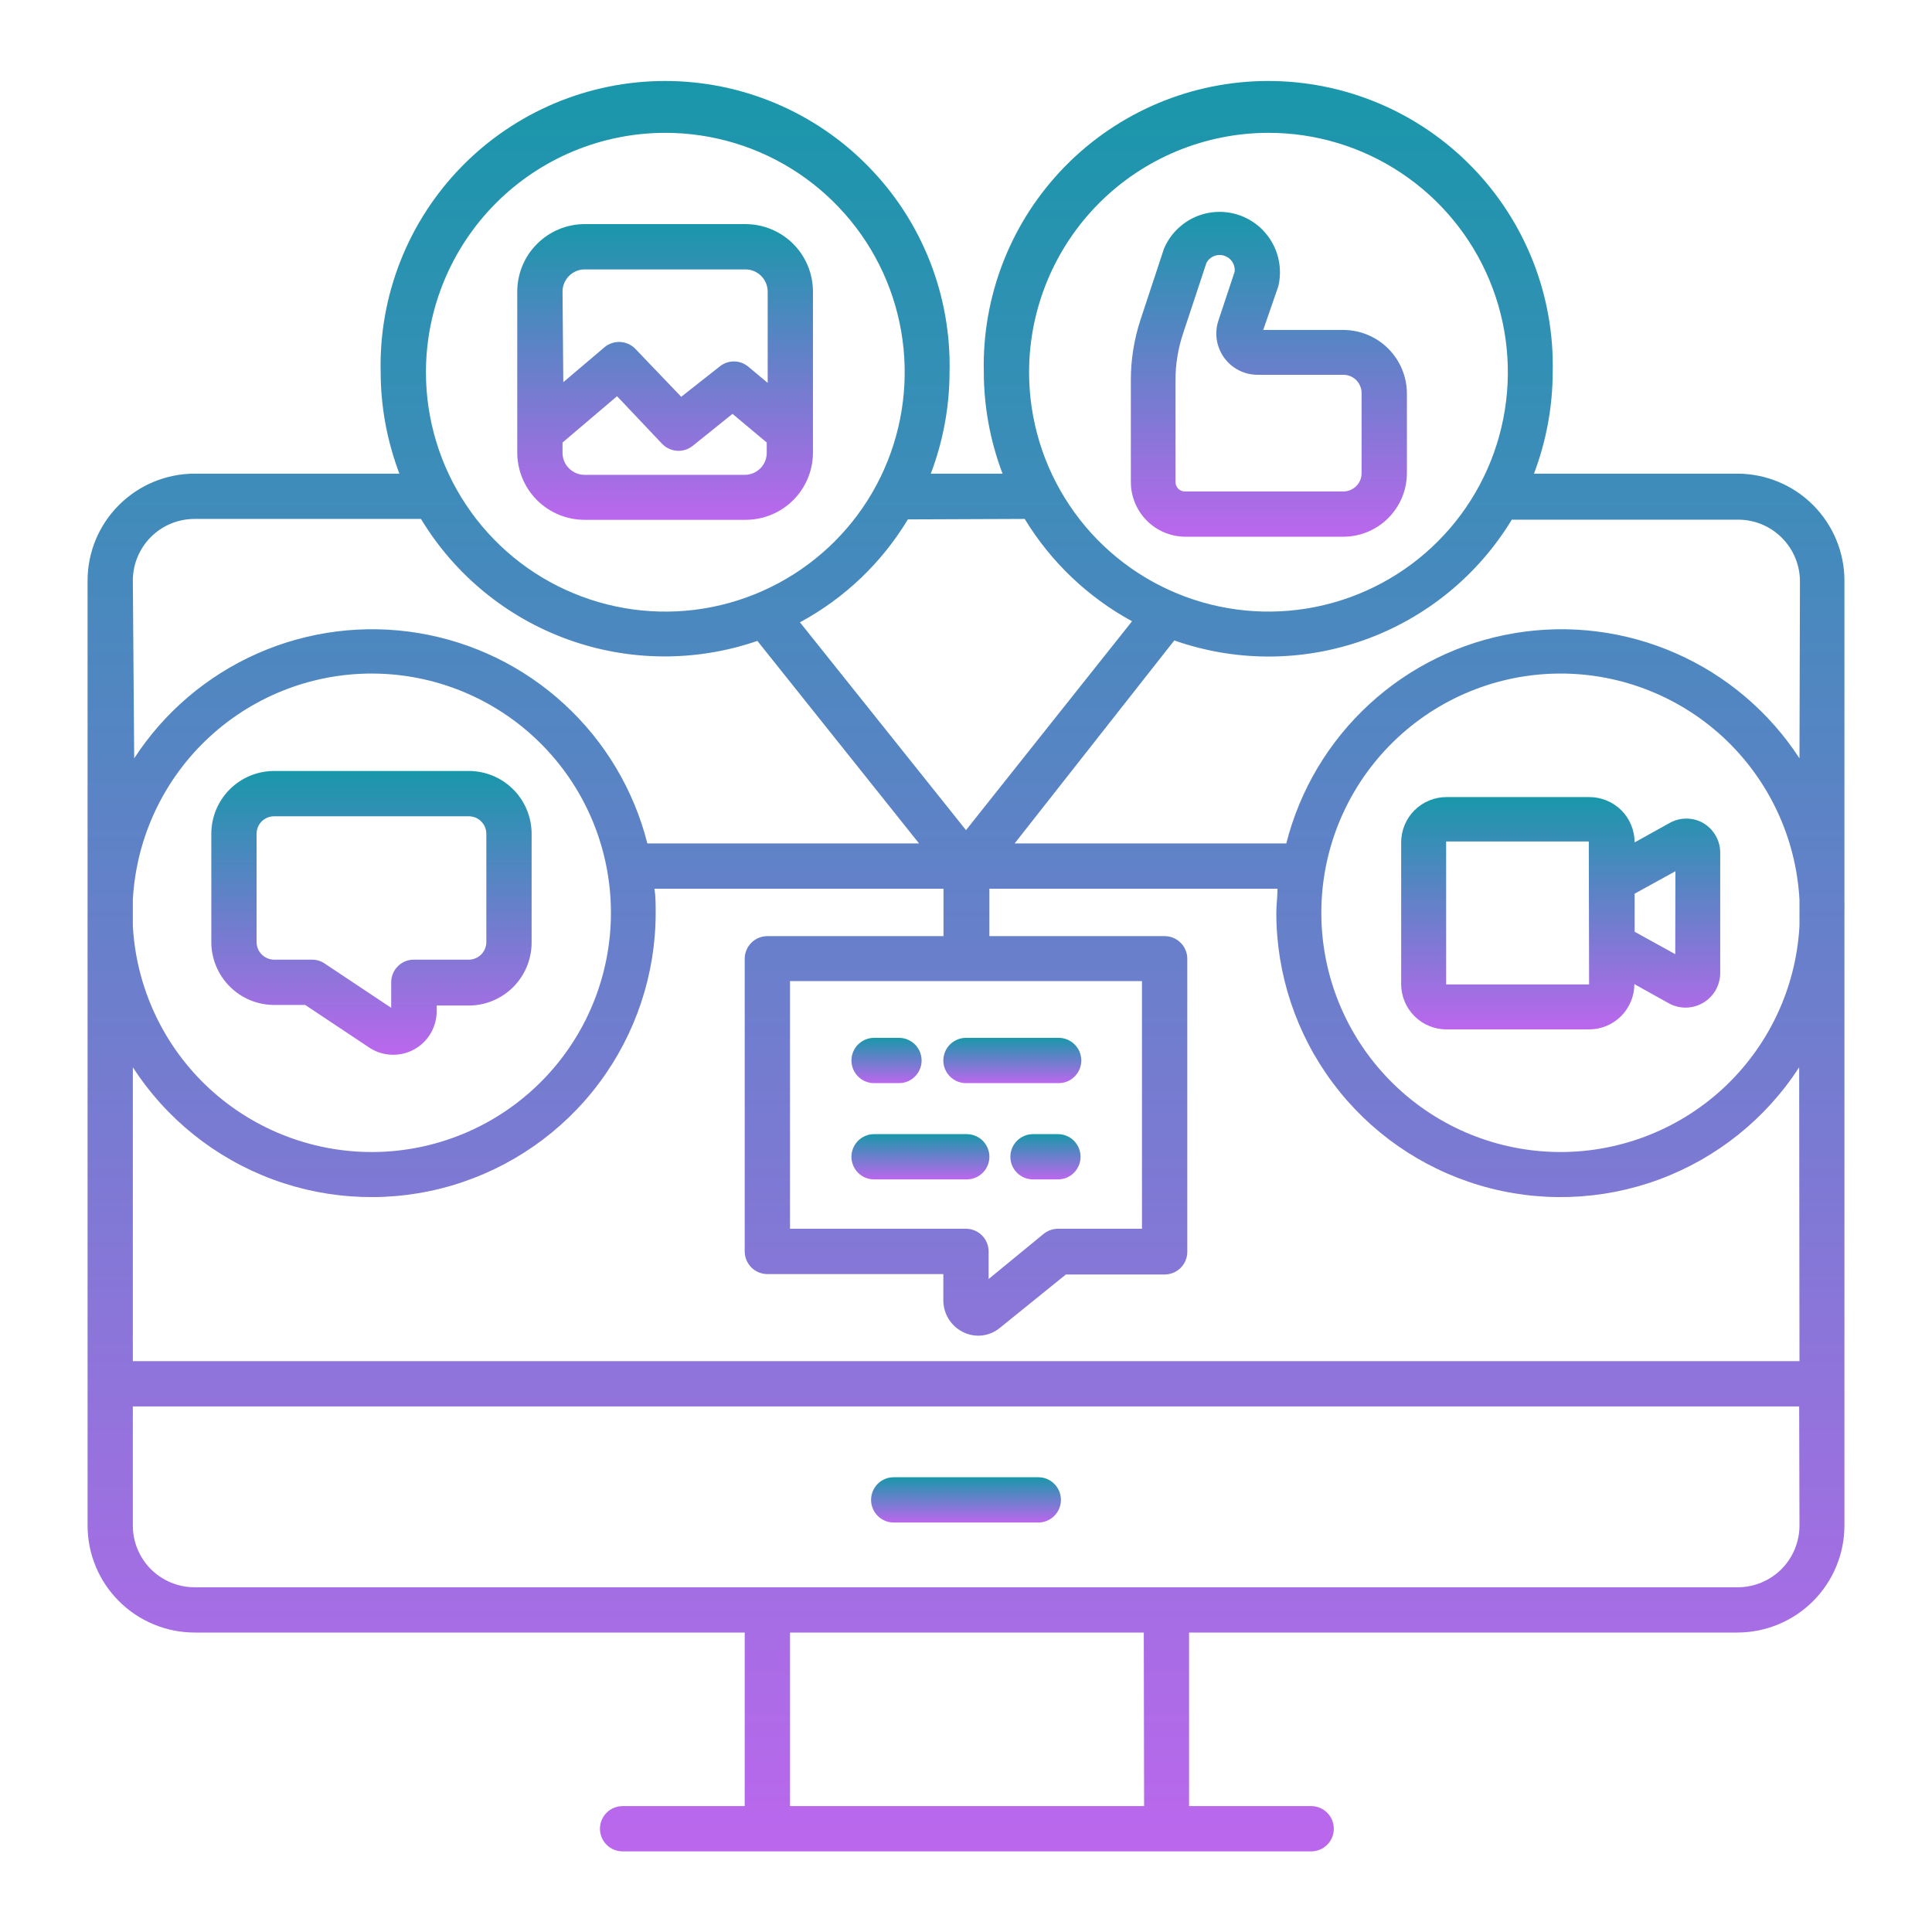
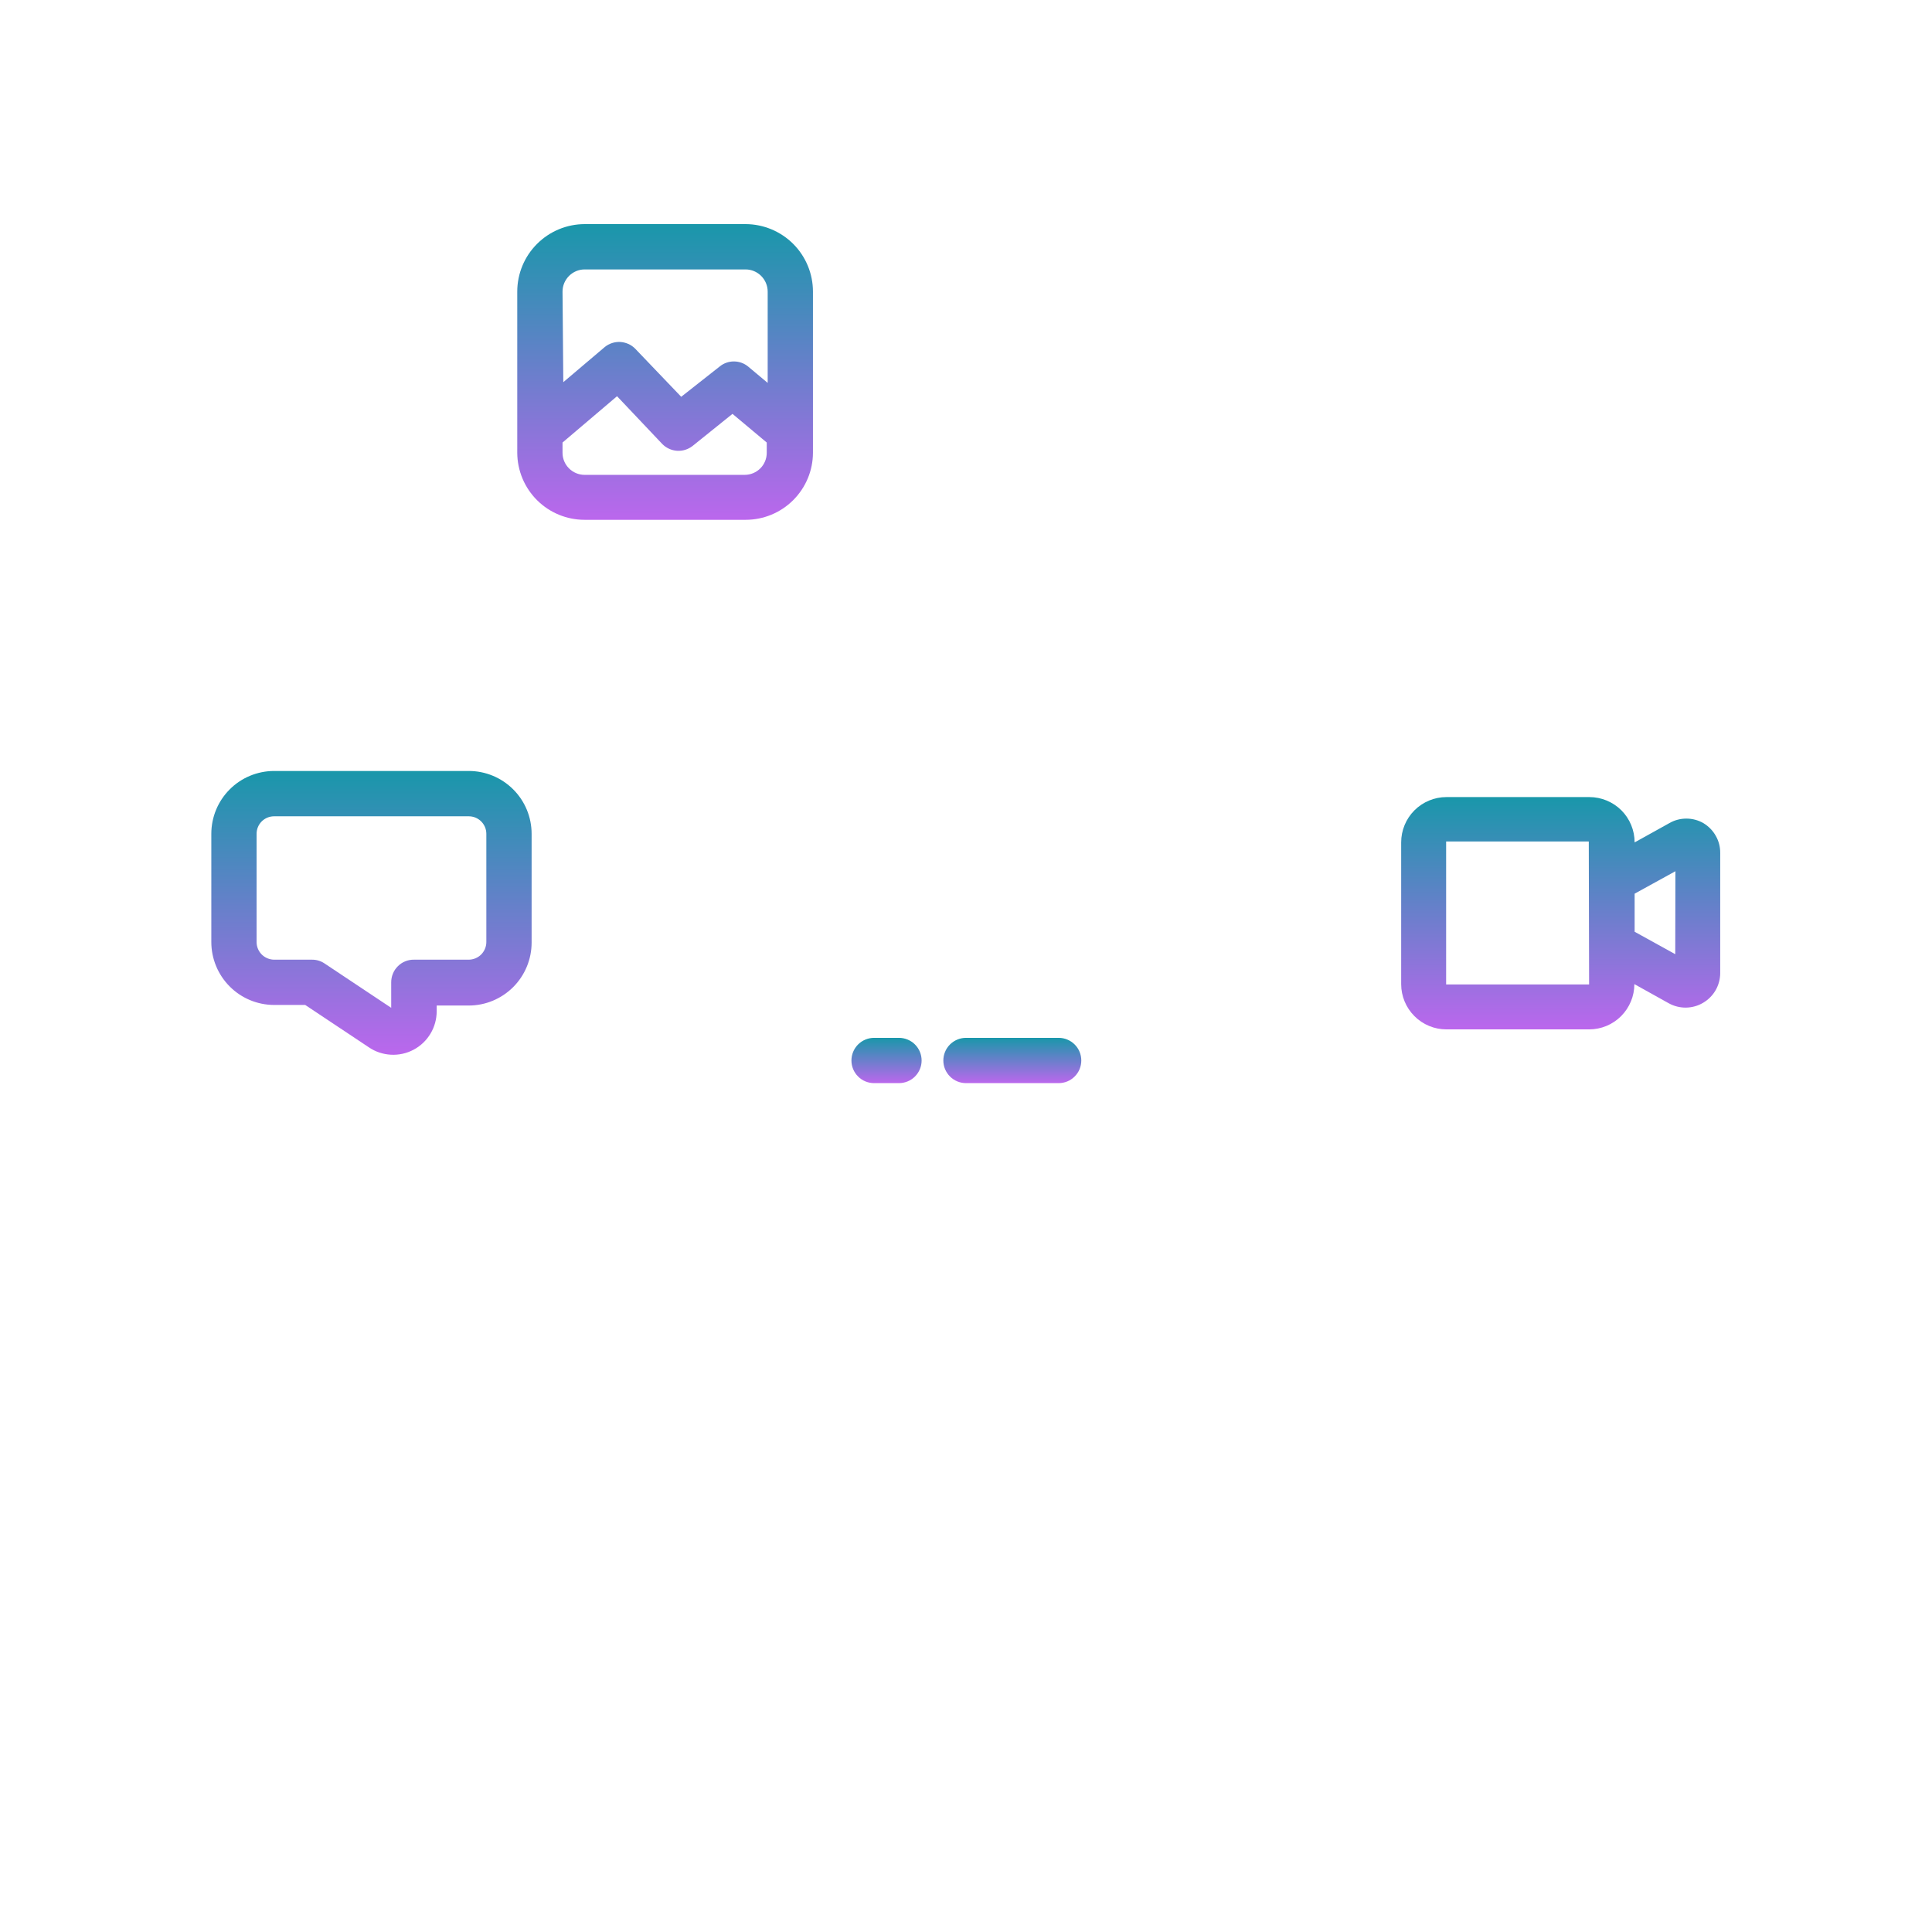
<svg xmlns="http://www.w3.org/2000/svg" width="37" height="37" viewBox="0 0 37 37" fill="none">
-   <path d="M17.116 29.158H19.885C20 29.158 20.11 29.112 20.191 29.031C20.273 28.949 20.318 28.839 20.318 28.724C20.318 28.609 20.273 28.499 20.191 28.418C20.11 28.336 20 28.291 19.885 28.291H17.116C17 28.291 16.89 28.336 16.809 28.418C16.728 28.499 16.682 28.609 16.682 28.724C16.682 28.839 16.728 28.949 16.809 29.031C16.89 29.112 17 29.158 17.116 29.158Z" fill="url(#paint0_linear_24540_4873)" />
-   <path d="M20.26 21.72H19.783C19.669 21.72 19.558 21.766 19.477 21.847C19.395 21.928 19.35 22.039 19.35 22.154C19.35 22.269 19.395 22.379 19.477 22.46C19.558 22.542 19.669 22.587 19.783 22.587H20.26C20.375 22.587 20.486 22.542 20.567 22.46C20.648 22.379 20.694 22.269 20.694 22.154C20.694 22.039 20.648 21.928 20.567 21.847C20.486 21.766 20.375 21.72 20.26 21.72Z" fill="url(#paint1_linear_24540_4873)" />
-   <path d="M18.514 21.72H16.739C16.625 21.72 16.514 21.766 16.433 21.847C16.352 21.928 16.306 22.039 16.306 22.154C16.306 22.269 16.352 22.379 16.433 22.46C16.514 22.542 16.625 22.587 16.739 22.587H18.514C18.629 22.587 18.74 22.542 18.821 22.46C18.902 22.379 18.948 22.269 18.948 22.154C18.948 22.039 18.902 21.928 18.821 21.847C18.74 21.766 18.629 21.72 18.514 21.72Z" fill="url(#paint2_linear_24540_4873)" />
-   <path d="M35.323 17.231V11.12C35.323 10.577 35.106 10.056 34.722 9.672C34.338 9.288 33.817 9.072 33.274 9.071H29.377C29.613 8.449 29.735 7.79 29.736 7.125C29.753 6.399 29.624 5.677 29.358 5.002C29.091 4.326 28.693 3.711 28.185 3.192C27.678 2.672 27.072 2.26 26.403 1.978C25.733 1.696 25.015 1.551 24.288 1.551C23.562 1.551 22.843 1.696 22.174 1.978C21.505 2.26 20.899 2.672 20.391 3.192C19.884 3.711 19.485 4.326 19.219 5.002C18.953 5.677 18.824 6.399 18.841 7.125C18.842 7.79 18.964 8.449 19.2 9.071H17.826C18.062 8.449 18.184 7.79 18.185 7.125C18.202 6.399 18.073 5.677 17.807 5.002C17.541 4.326 17.142 3.711 16.634 3.192C16.127 2.672 15.521 2.26 14.852 1.978C14.182 1.696 13.464 1.551 12.738 1.551C12.011 1.551 11.293 1.696 10.623 1.978C9.954 2.26 9.348 2.672 8.84 3.192C8.333 3.711 7.934 4.326 7.668 5.002C7.402 5.677 7.273 6.399 7.29 7.125C7.291 7.79 7.413 8.449 7.649 9.071H3.726C3.183 9.072 2.662 9.288 2.278 9.672C1.893 10.056 1.677 10.577 1.677 11.12C1.677 19.624 1.677 8.73 1.677 29.215C1.677 29.759 1.893 30.28 2.278 30.664C2.662 31.048 3.183 31.264 3.726 31.265H14.262V34.589H11.924C11.809 34.589 11.698 34.635 11.617 34.716C11.536 34.797 11.49 34.908 11.49 35.023C11.49 35.138 11.536 35.248 11.617 35.329C11.698 35.411 11.809 35.456 11.924 35.456H25.111C25.226 35.456 25.336 35.411 25.417 35.329C25.499 35.248 25.544 35.138 25.544 35.023C25.544 34.908 25.499 34.797 25.417 34.716C25.336 34.635 25.226 34.589 25.111 34.589H22.772V31.265H33.274C33.817 31.264 34.338 31.048 34.722 30.664C35.106 30.28 35.323 29.759 35.323 29.215V17.731C35.323 17.647 35.323 17.566 35.323 17.483C35.323 17.399 35.326 17.315 35.323 17.231ZM24.281 2.544C25.189 2.541 26.076 2.808 26.832 3.311C27.587 3.813 28.177 4.529 28.525 5.366C28.874 6.204 28.966 7.126 28.79 8.017C28.615 8.907 28.179 9.725 27.538 10.367C26.897 11.009 26.079 11.447 25.19 11.624C24.3 11.802 23.377 11.711 22.539 11.364C21.701 11.017 20.984 10.429 20.48 9.674C19.976 8.92 19.708 8.033 19.708 7.125C19.71 5.912 20.192 4.749 21.049 3.89C21.906 3.032 23.068 2.548 24.281 2.544ZM19.624 9.938C20.125 10.761 20.834 11.437 21.68 11.898L18.5 15.898L15.32 11.918C16.173 11.458 16.887 10.777 17.387 9.947L19.624 9.938ZM18.5 23.532H15.13V18.789H21.87V23.532H20.26C20.162 23.533 20.066 23.567 19.989 23.628L18.933 24.495V23.966C18.933 23.851 18.888 23.741 18.806 23.66C18.725 23.578 18.615 23.532 18.5 23.532ZM12.739 2.544C13.646 2.543 14.533 2.812 15.287 3.315C16.041 3.819 16.63 4.535 16.977 5.372C17.324 6.21 17.415 7.132 17.238 8.022C17.062 8.912 16.625 9.729 15.984 10.37C15.342 11.011 14.525 11.448 13.636 11.625C12.746 11.802 11.824 11.711 10.986 11.363C10.148 11.016 9.432 10.428 8.929 9.673C8.425 8.919 8.157 8.032 8.157 7.125C8.159 5.911 8.642 4.746 9.501 3.887C10.36 3.028 11.524 2.545 12.739 2.544ZM2.544 11.12C2.544 10.807 2.668 10.506 2.89 10.284C3.112 10.062 3.412 9.938 3.726 9.938H8.062C8.707 11.005 9.698 11.82 10.871 12.245C12.043 12.67 13.326 12.68 14.505 12.274L17.601 16.153H12.398C12.138 15.128 11.586 14.201 10.807 13.486C10.03 12.77 9.06 12.297 8.017 12.124C6.974 11.951 5.903 12.086 4.936 12.512C3.969 12.938 3.146 13.636 2.57 14.523L2.544 11.12ZM2.544 17.231C2.609 16.039 3.136 14.92 4.014 14.111C4.892 13.303 6.051 12.868 7.244 12.901C8.437 12.934 9.57 13.431 10.402 14.286C11.235 15.141 11.7 16.288 11.7 17.481C11.7 18.674 11.235 19.821 10.402 20.676C9.57 21.532 8.437 22.028 7.244 22.061C6.051 22.093 4.892 21.659 4.014 20.851C3.136 20.042 2.609 18.923 2.544 17.731V17.231ZM21.911 34.589H15.13V31.265H21.905L21.911 34.589ZM34.462 29.215C34.462 29.529 34.337 29.83 34.116 30.052C33.894 30.273 33.593 30.398 33.28 30.398H3.726C3.412 30.398 3.112 30.273 2.89 30.052C2.668 29.83 2.544 29.529 2.544 29.215V26.935H34.456L34.462 29.215ZM34.462 26.068H2.544V20.44C3.182 21.426 4.122 22.179 5.223 22.587C6.325 22.995 7.529 23.036 8.655 22.703C9.782 22.37 10.771 21.682 11.474 20.741C12.177 19.8 12.557 18.657 12.557 17.483C12.557 17.326 12.557 17.17 12.534 17.02H18.069V17.928H14.696C14.581 17.928 14.471 17.973 14.389 18.055C14.308 18.136 14.262 18.246 14.262 18.361V23.966C14.262 24.081 14.308 24.191 14.389 24.273C14.471 24.354 14.581 24.4 14.696 24.4H18.066V24.9C18.065 25.028 18.101 25.153 18.168 25.262C18.236 25.37 18.333 25.457 18.448 25.513C18.558 25.567 18.682 25.589 18.804 25.576C18.927 25.562 19.043 25.514 19.139 25.438L20.413 24.408H22.304C22.419 24.408 22.529 24.363 22.611 24.281C22.692 24.2 22.738 24.09 22.738 23.975V18.361C22.738 18.246 22.692 18.136 22.611 18.055C22.529 17.973 22.419 17.928 22.304 17.928H18.948V17.02H24.466C24.466 17.17 24.443 17.326 24.443 17.483C24.443 18.657 24.823 19.8 25.526 20.741C26.229 21.682 27.218 22.37 28.345 22.703C29.471 23.036 30.675 22.995 31.777 22.587C32.878 22.179 33.818 21.426 34.456 20.44L34.462 26.068ZM34.462 17.731C34.397 18.923 33.869 20.042 32.992 20.851C32.114 21.659 30.955 22.093 29.762 22.061C28.569 22.028 27.436 21.532 26.604 20.676C25.771 19.821 25.305 18.674 25.305 17.481C25.305 16.288 25.771 15.141 26.604 14.286C27.436 13.431 28.569 12.934 29.762 12.901C30.955 12.868 32.114 13.303 32.992 14.111C33.869 14.92 34.397 16.039 34.462 17.231V17.731ZM34.462 14.523C33.885 13.636 33.063 12.938 32.096 12.512C31.128 12.086 30.058 11.951 29.015 12.124C27.972 12.297 27.002 12.77 26.224 13.486C25.446 14.201 24.893 15.128 24.634 16.153H19.431L22.489 12.265C23.668 12.68 24.954 12.676 26.131 12.255C27.308 11.834 28.304 11.021 28.953 9.952H33.288C33.602 9.952 33.903 10.077 34.124 10.299C34.346 10.52 34.471 10.821 34.471 11.135L34.462 14.523Z" fill="url(#paint3_linear_24540_4873)" />
  <path d="M16.739 20.743H17.216C17.331 20.743 17.442 20.698 17.523 20.616C17.604 20.535 17.65 20.425 17.65 20.31C17.65 20.195 17.604 20.084 17.523 20.003C17.442 19.922 17.331 19.876 17.216 19.876H16.739C16.625 19.876 16.514 19.922 16.433 20.003C16.352 20.084 16.306 20.195 16.306 20.31C16.306 20.425 16.352 20.535 16.433 20.616C16.514 20.698 16.625 20.743 16.739 20.743Z" fill="url(#paint4_linear_24540_4873)" />
  <path d="M18.5 20.743H20.275C20.39 20.743 20.5 20.698 20.581 20.616C20.663 20.535 20.708 20.425 20.708 20.31C20.708 20.195 20.663 20.084 20.581 20.003C20.5 19.922 20.39 19.876 20.275 19.876H18.5C18.385 19.876 18.275 19.922 18.193 20.003C18.112 20.084 18.066 20.195 18.066 20.31C18.066 20.425 18.112 20.535 18.193 20.616C18.275 20.698 18.385 20.743 18.5 20.743Z" fill="url(#paint5_linear_24540_4873)" />
-   <path d="M22.691 10.279H25.727C26.049 10.278 26.358 10.15 26.586 9.922C26.814 9.694 26.943 9.385 26.944 9.062V7.536C26.943 7.213 26.814 6.904 26.586 6.676C26.358 6.448 26.049 6.32 25.727 6.319H24.192L24.481 5.484C24.548 5.202 24.508 4.905 24.366 4.651C24.225 4.398 23.994 4.207 23.719 4.116C23.444 4.025 23.144 4.041 22.88 4.16C22.616 4.28 22.406 4.494 22.292 4.761L21.844 6.117C21.721 6.49 21.657 6.88 21.657 7.273V9.227C21.656 9.503 21.764 9.769 21.958 9.966C22.151 10.163 22.415 10.275 22.691 10.279ZM22.512 7.279C22.512 6.976 22.561 6.676 22.657 6.388L23.105 5.033C23.137 4.974 23.188 4.929 23.25 4.904C23.312 4.879 23.381 4.876 23.445 4.897C23.509 4.917 23.563 4.958 23.6 5.014C23.636 5.07 23.652 5.137 23.645 5.203L23.333 6.143C23.294 6.261 23.284 6.387 23.303 6.51C23.323 6.633 23.371 6.75 23.444 6.851C23.517 6.952 23.613 7.034 23.724 7.091C23.834 7.148 23.957 7.177 24.082 7.178H25.727C25.819 7.178 25.908 7.214 25.974 7.28C26.039 7.346 26.076 7.435 26.076 7.527V9.054C26.077 9.1 26.069 9.147 26.052 9.19C26.035 9.234 26.009 9.273 25.977 9.306C25.944 9.34 25.905 9.366 25.862 9.385C25.819 9.403 25.773 9.412 25.727 9.412H22.691C22.644 9.412 22.598 9.393 22.565 9.36C22.531 9.326 22.512 9.28 22.512 9.233V7.279Z" fill="url(#paint6_linear_24540_4873)" />
  <path d="M11.195 9.955H14.28C14.621 9.955 14.948 9.82 15.189 9.58C15.431 9.339 15.568 9.013 15.569 8.672V5.585C15.569 5.242 15.433 4.914 15.192 4.672C14.95 4.43 14.622 4.293 14.28 4.292H11.195C10.853 4.293 10.525 4.43 10.284 4.672C10.042 4.914 9.906 5.242 9.906 5.585V8.672C9.908 9.013 10.044 9.339 10.286 9.58C10.527 9.82 10.854 9.955 11.195 9.955ZM10.773 5.585C10.773 5.472 10.818 5.365 10.897 5.285C10.976 5.206 11.083 5.16 11.195 5.16H14.28C14.392 5.16 14.499 5.206 14.578 5.285C14.657 5.365 14.702 5.472 14.702 5.585V7.333L14.329 7.021C14.252 6.957 14.155 6.922 14.054 6.922C13.954 6.922 13.857 6.957 13.78 7.021L13.046 7.599L12.161 6.674C12.085 6.599 11.984 6.555 11.877 6.549C11.771 6.544 11.666 6.578 11.583 6.645L10.788 7.319L10.773 5.585ZM10.773 8.475L11.817 7.588L12.684 8.504C12.759 8.58 12.86 8.626 12.966 8.633C13.073 8.64 13.178 8.607 13.262 8.542L14.028 7.926L14.684 8.475V8.672C14.684 8.784 14.64 8.891 14.561 8.97C14.482 9.049 14.374 9.094 14.262 9.094H11.195C11.084 9.094 10.976 9.049 10.897 8.97C10.818 8.891 10.773 8.784 10.773 8.672V8.475Z" fill="url(#paint7_linear_24540_4873)" />
  <path d="M32.624 15.765C32.524 15.707 32.411 15.677 32.296 15.677C32.18 15.677 32.067 15.707 31.968 15.765L31.305 16.133C31.305 15.903 31.214 15.682 31.052 15.519C30.889 15.357 30.668 15.265 30.438 15.265H27.701C27.471 15.265 27.25 15.357 27.088 15.519C26.925 15.682 26.834 15.903 26.834 16.133V18.847C26.834 19.077 26.925 19.297 27.088 19.46C27.25 19.623 27.471 19.714 27.701 19.714H30.433C30.663 19.714 30.883 19.623 31.046 19.46C31.208 19.297 31.3 19.077 31.3 18.847L31.959 19.214C32.06 19.27 32.173 19.298 32.289 19.297C32.404 19.295 32.517 19.264 32.616 19.205C32.715 19.147 32.798 19.064 32.856 18.964C32.913 18.864 32.944 18.751 32.944 18.636V16.338C32.946 16.223 32.917 16.109 32.86 16.009C32.804 15.908 32.722 15.825 32.624 15.765ZM30.433 18.853H27.695V16.115H30.427L30.433 18.853ZM32.083 18.274L31.305 17.844V17.115L32.086 16.685L32.083 18.274Z" fill="url(#paint8_linear_24540_4873)" />
  <path d="M5.244 19.246H5.845L7.065 20.058C7.19 20.143 7.336 20.191 7.487 20.199C7.638 20.207 7.788 20.174 7.921 20.103C8.055 20.032 8.166 19.926 8.244 19.796C8.322 19.667 8.363 19.518 8.363 19.367V19.257H8.978C9.297 19.257 9.603 19.129 9.829 18.903C10.054 18.677 10.181 18.371 10.181 18.052V15.968C10.181 15.649 10.054 15.343 9.829 15.118C9.603 14.892 9.297 14.765 8.978 14.765H5.244C4.926 14.767 4.621 14.894 4.397 15.12C4.173 15.345 4.047 15.65 4.047 15.968V18.041C4.047 18.359 4.173 18.664 4.397 18.89C4.621 19.116 4.925 19.244 5.244 19.246ZM4.914 15.968C4.914 15.879 4.949 15.794 5.012 15.731C5.075 15.668 5.16 15.633 5.249 15.633H8.978C9.067 15.633 9.152 15.668 9.215 15.731C9.278 15.794 9.314 15.879 9.314 15.968V18.041C9.314 18.13 9.278 18.215 9.216 18.279C9.153 18.342 9.067 18.378 8.978 18.379H7.926C7.869 18.378 7.812 18.389 7.759 18.411C7.706 18.433 7.658 18.465 7.618 18.506C7.577 18.547 7.545 18.595 7.524 18.648C7.502 18.701 7.492 18.758 7.492 18.815V19.301L6.215 18.451C6.144 18.403 6.06 18.378 5.975 18.379H5.244C5.155 18.376 5.072 18.34 5.01 18.277C4.948 18.213 4.914 18.129 4.914 18.041V15.968Z" fill="url(#paint9_linear_24540_4873)" />
  <defs>
    <linearGradient id="paint0_linear_24540_4873" x1="18.5" y1="28.291" x2="18.5" y2="29.158" gradientUnits="userSpaceOnUse">
      <stop stop-color="#1997AA" />
      <stop offset="1" stop-color="#BB67ED" />
    </linearGradient>
    <linearGradient id="paint1_linear_24540_4873" x1="20.022" y1="21.72" x2="20.022" y2="22.587" gradientUnits="userSpaceOnUse">
      <stop stop-color="#1997AA" />
      <stop offset="1" stop-color="#BB67ED" />
    </linearGradient>
    <linearGradient id="paint2_linear_24540_4873" x1="17.627" y1="21.72" x2="17.627" y2="22.587" gradientUnits="userSpaceOnUse">
      <stop stop-color="#1997AA" />
      <stop offset="1" stop-color="#BB67ED" />
    </linearGradient>
    <linearGradient id="paint3_linear_24540_4873" x1="18.501" y1="1.551" x2="18.501" y2="35.456" gradientUnits="userSpaceOnUse">
      <stop stop-color="#1997AA" />
      <stop offset="1" stop-color="#BB67ED" />
    </linearGradient>
    <linearGradient id="paint4_linear_24540_4873" x1="16.978" y1="19.876" x2="16.978" y2="20.743" gradientUnits="userSpaceOnUse">
      <stop stop-color="#1997AA" />
      <stop offset="1" stop-color="#BB67ED" />
    </linearGradient>
    <linearGradient id="paint5_linear_24540_4873" x1="19.387" y1="19.876" x2="19.387" y2="20.743" gradientUnits="userSpaceOnUse">
      <stop stop-color="#1997AA" />
      <stop offset="1" stop-color="#BB67ED" />
    </linearGradient>
    <linearGradient id="paint6_linear_24540_4873" x1="24.3" y1="4.058" x2="24.3" y2="10.279" gradientUnits="userSpaceOnUse">
      <stop stop-color="#1997AA" />
      <stop offset="1" stop-color="#BB67ED" />
    </linearGradient>
    <linearGradient id="paint7_linear_24540_4873" x1="12.738" y1="4.292" x2="12.738" y2="9.955" gradientUnits="userSpaceOnUse">
      <stop stop-color="#1997AA" />
      <stop offset="1" stop-color="#BB67ED" />
    </linearGradient>
    <linearGradient id="paint8_linear_24540_4873" x1="29.889" y1="15.265" x2="29.889" y2="19.714" gradientUnits="userSpaceOnUse">
      <stop stop-color="#1997AA" />
      <stop offset="1" stop-color="#BB67ED" />
    </linearGradient>
    <linearGradient id="paint9_linear_24540_4873" x1="7.114" y1="14.765" x2="7.114" y2="20.2" gradientUnits="userSpaceOnUse">
      <stop stop-color="#1997AA" />
      <stop offset="1" stop-color="#BB67ED" />
    </linearGradient>
  </defs>
</svg>